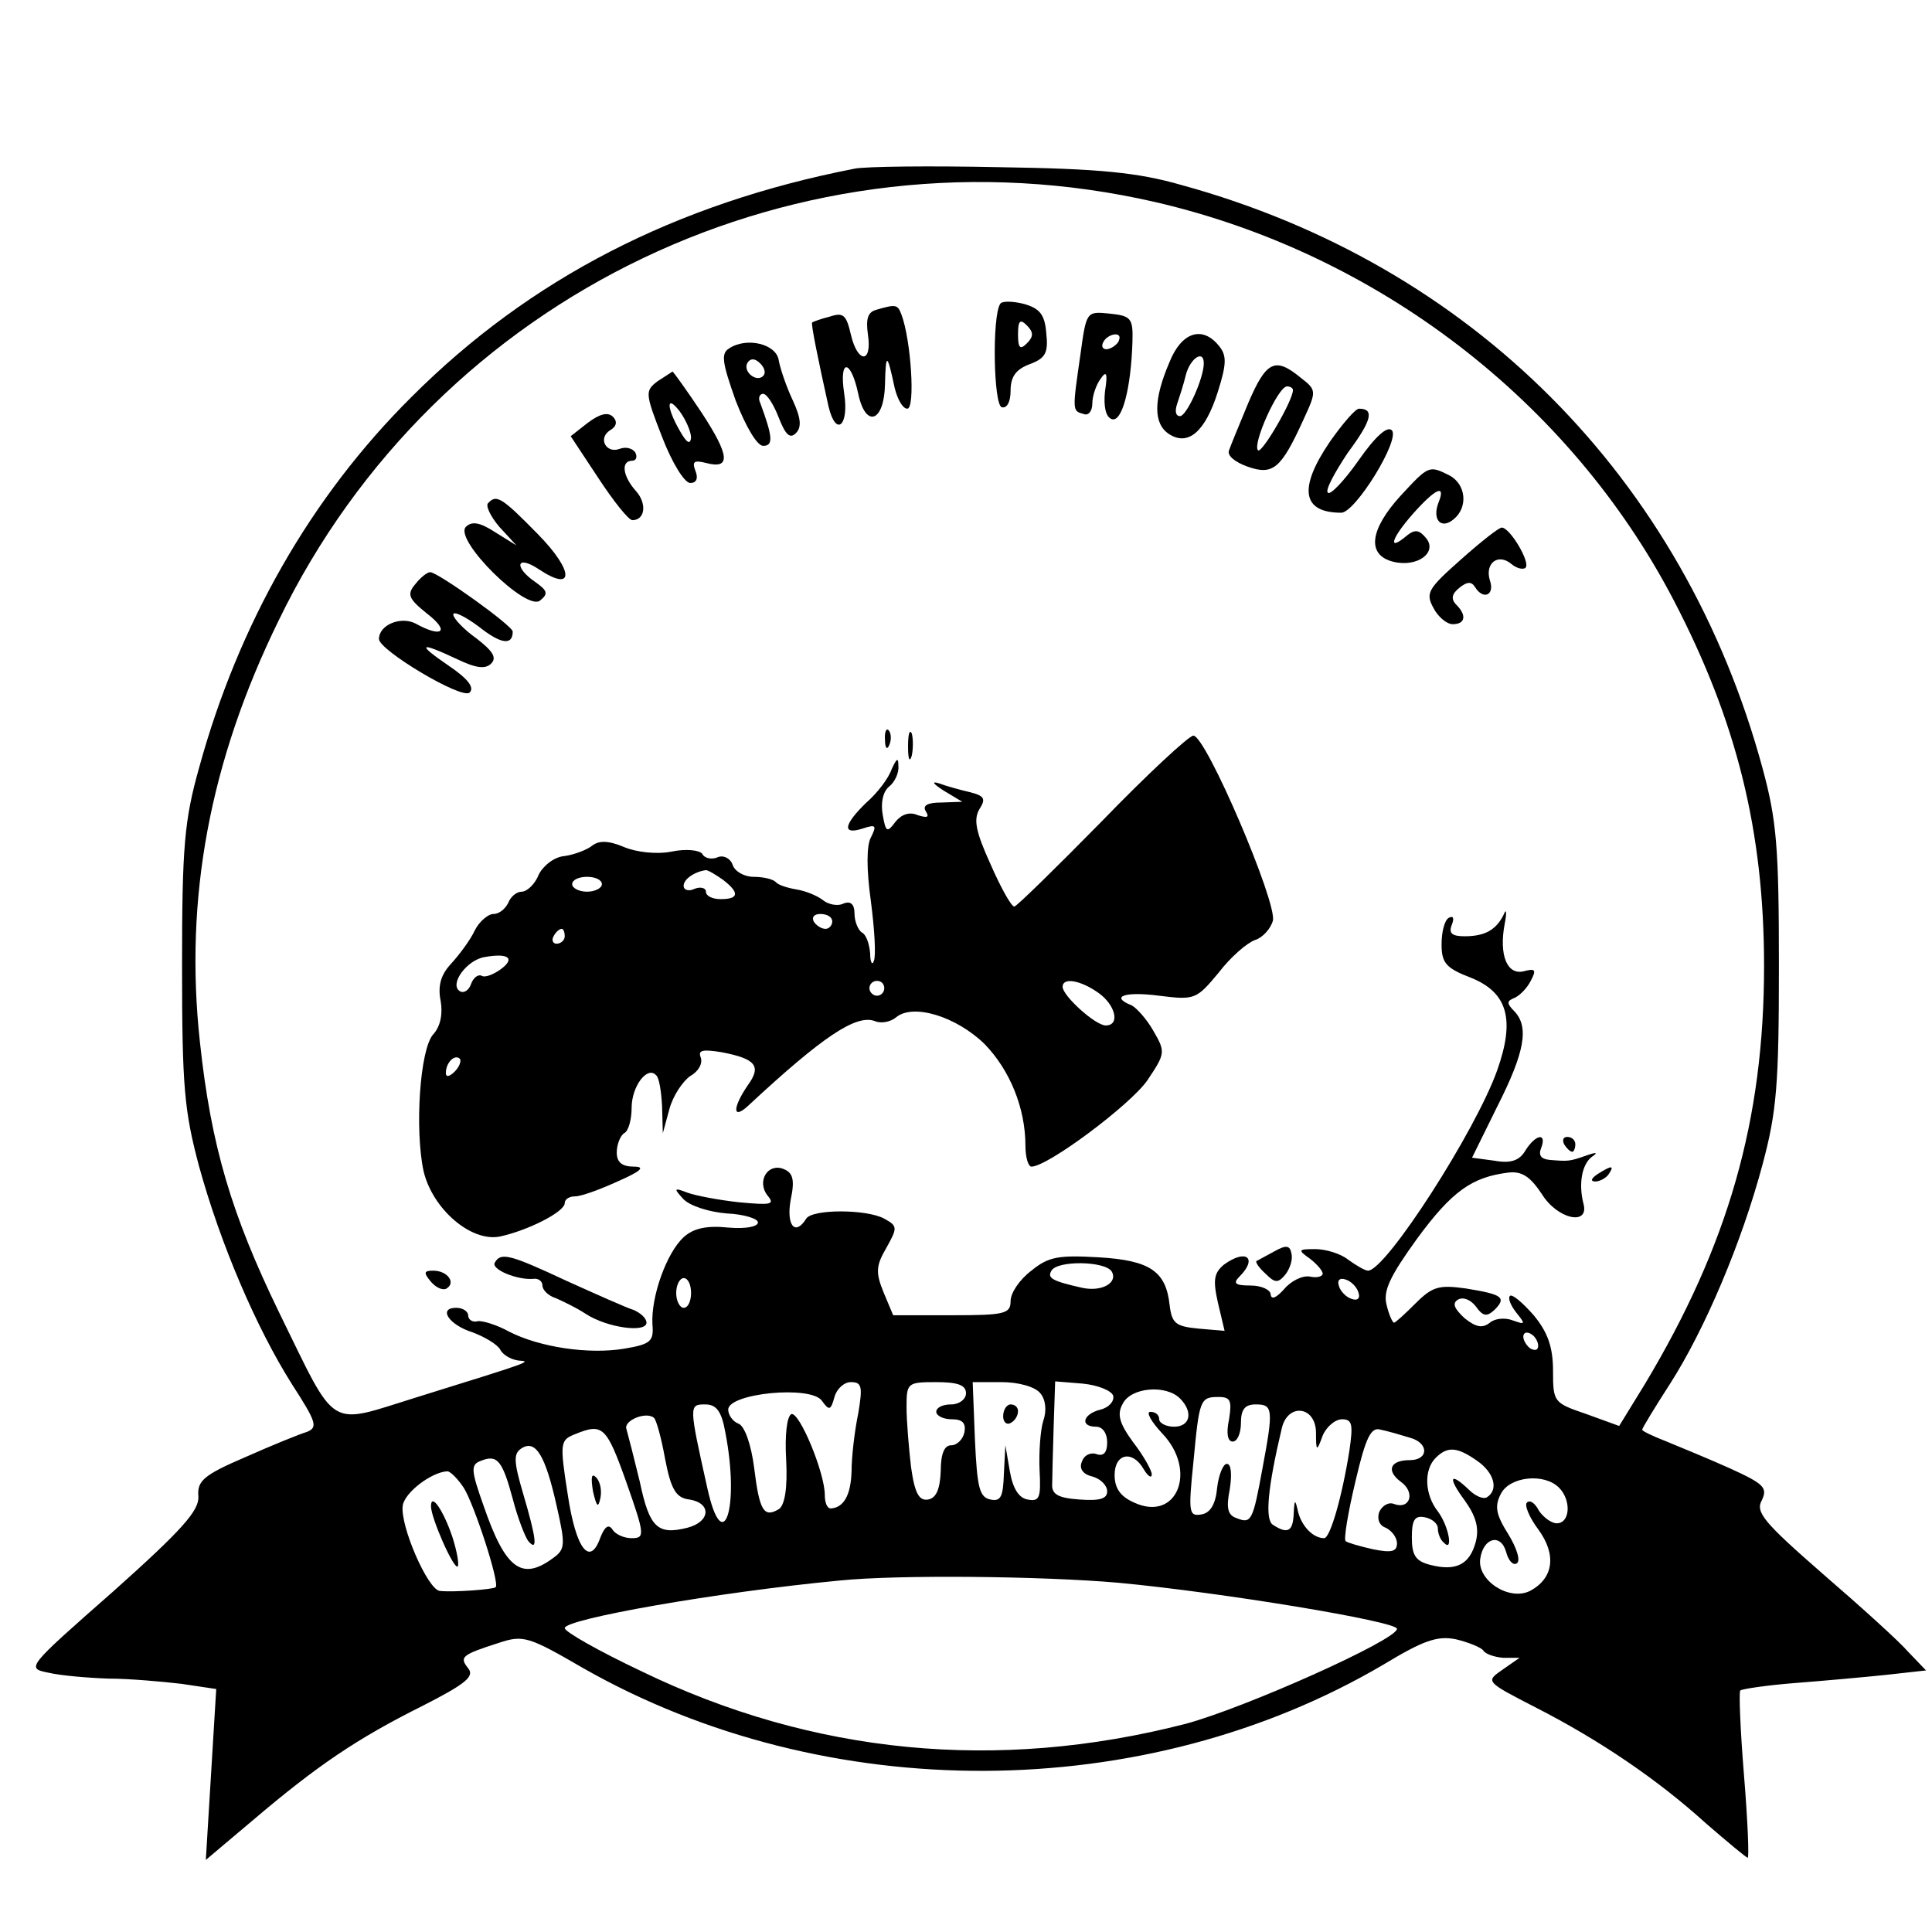
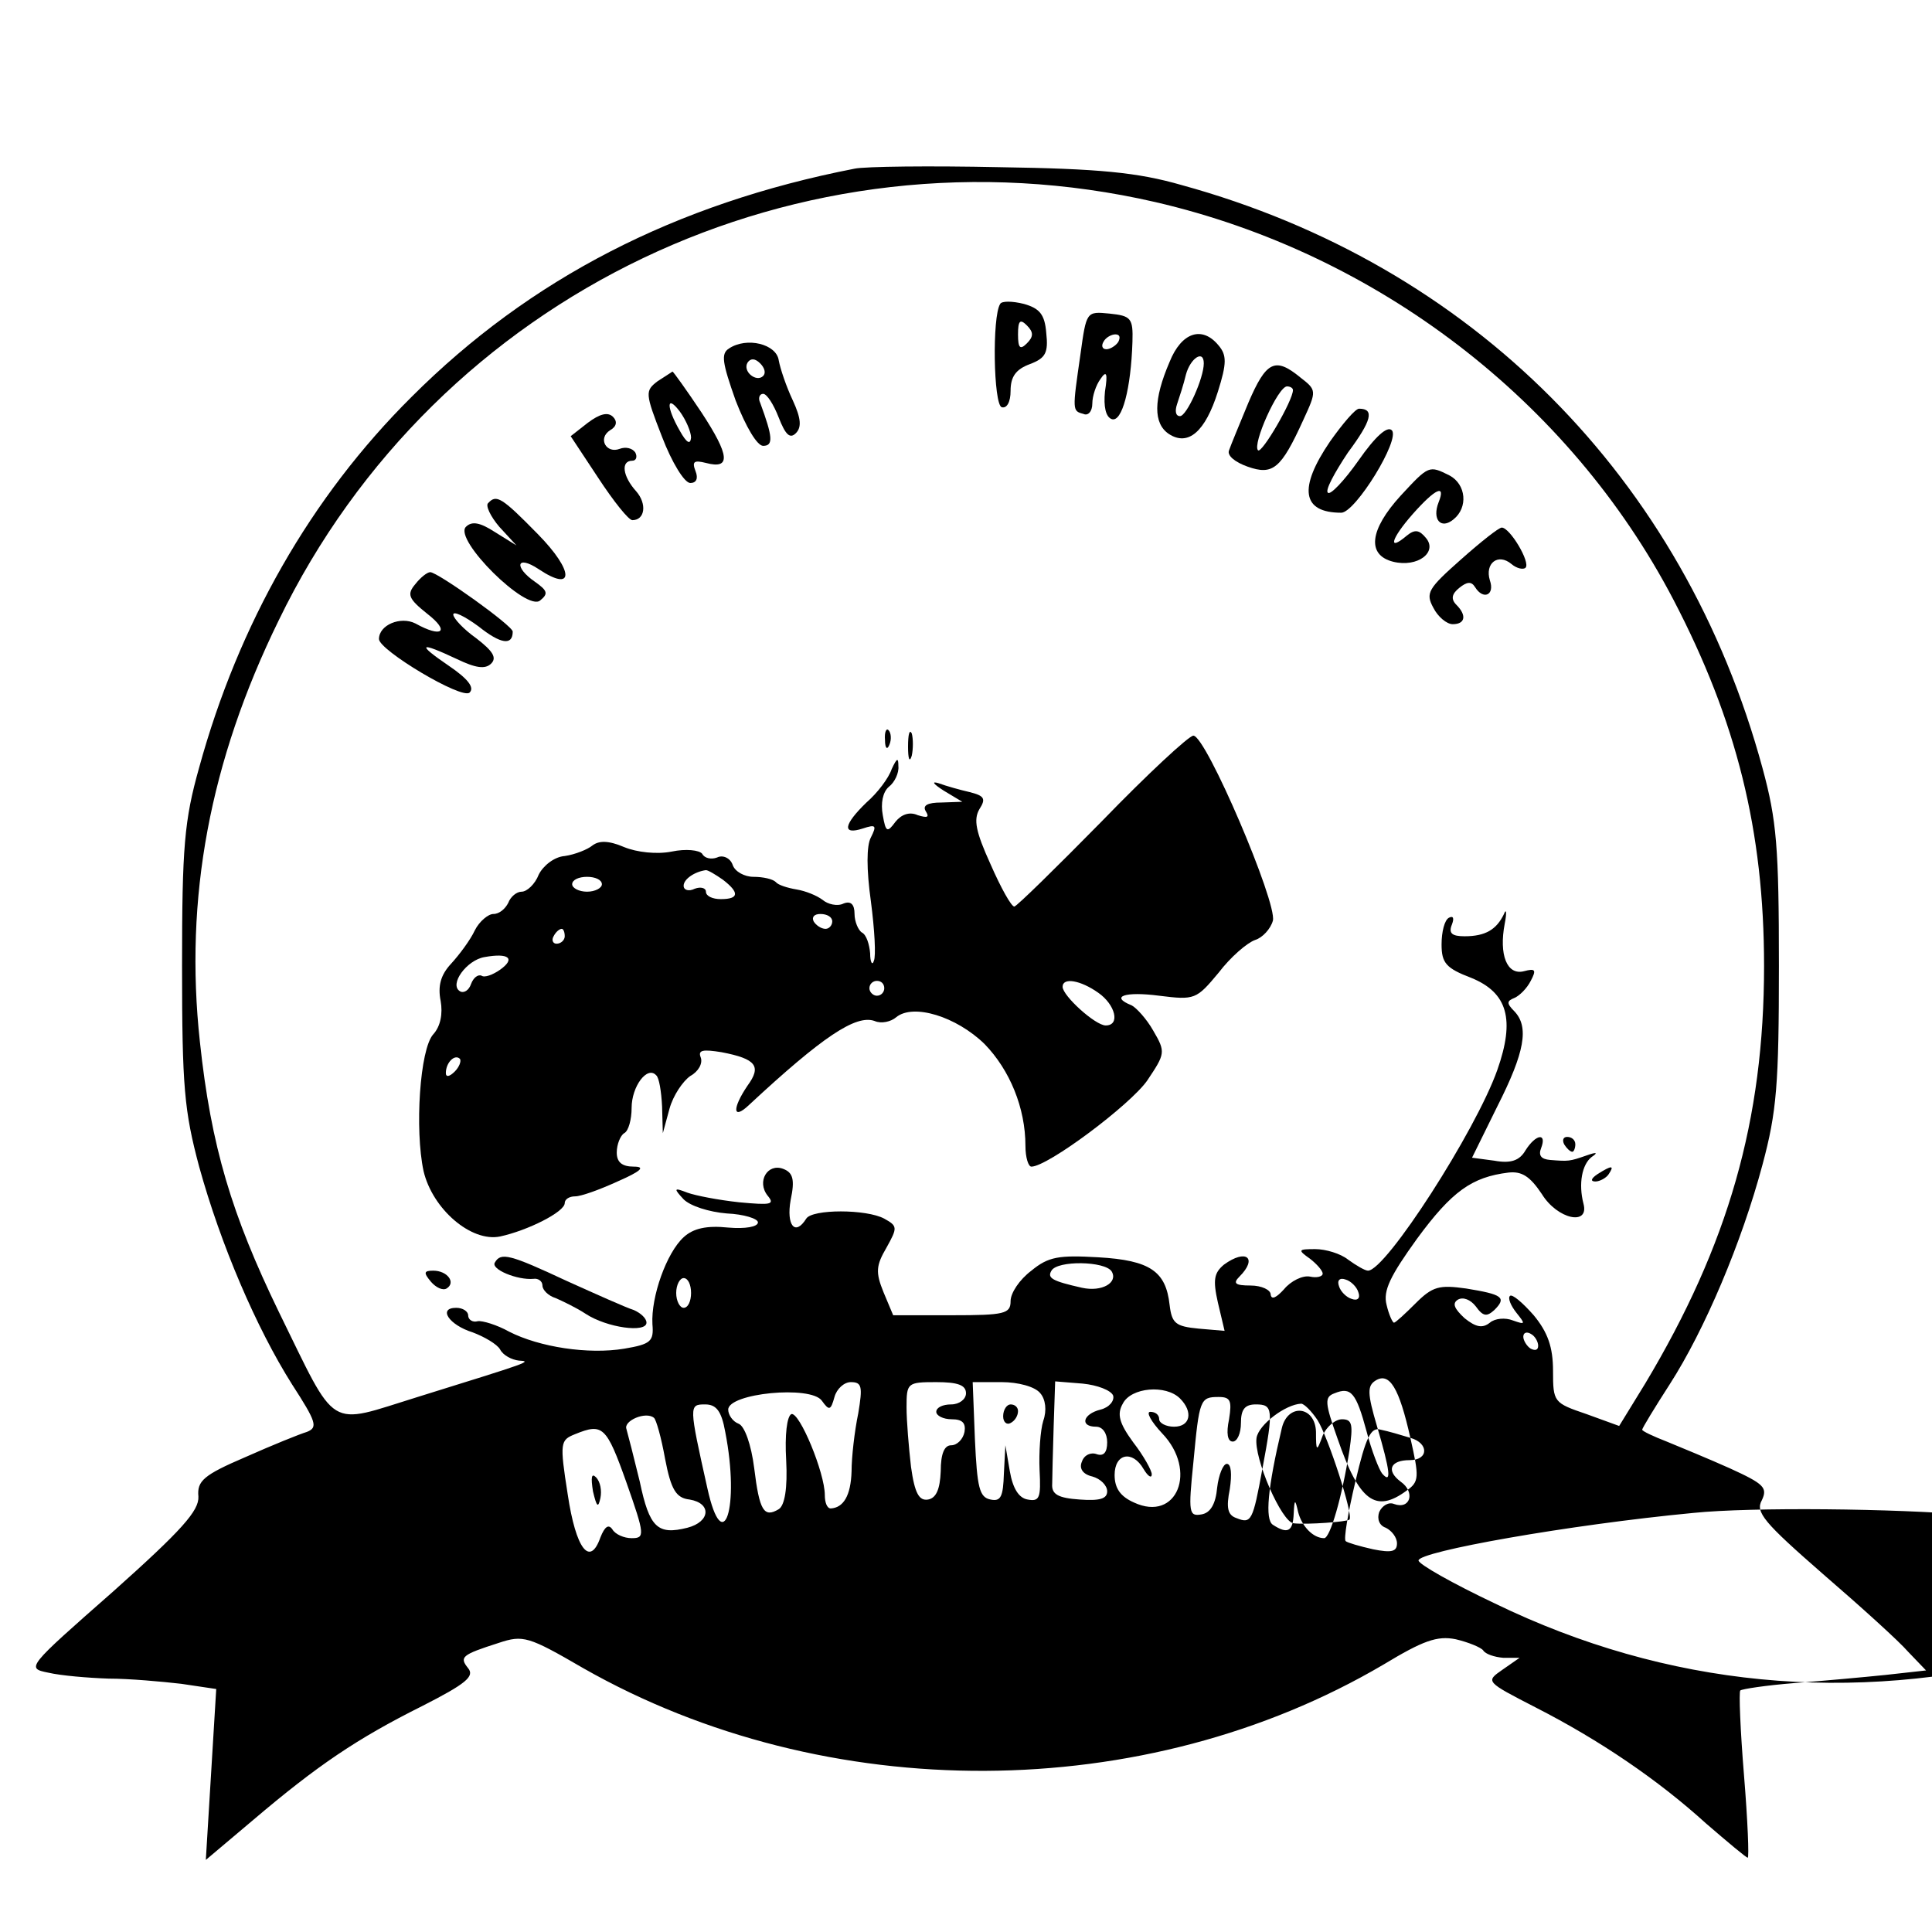
<svg xmlns="http://www.w3.org/2000/svg" version="1.0" width="260pt" height="260pt" viewBox="0 0 260 260" preserveAspectRatio="xMidYMid meet">
  <g transform="translate(0,260) scale(0.1,-0.1)" fill="#000000" stroke="none">
-     <path d="M1150 2373 c-241 -47 -437 -148 -596 -307 -136 -135 -233 -306 -286 -499 -20 -71 -23 -107 -23 -267 0 -163 3 -195 23 -270 29 -105 77 -217 125 -293 33 -51 35 -58 20 -64 -10 -3 -47 -18 -83 -34 -56 -24 -65 -32 -63 -53 1 -19 -22 -45 -115 -128 -116 -102 -117 -103 -87 -109 17 -4 53 -7 81 -8 28 0 72 -4 98 -7 l47 -7 -7 -115 -7 -115 64 54 c86 73 139 109 227 153 59 30 71 40 62 51 -12 15 -9 18 41 34 33 11 40 9 114 -34 327 -186 756 -184 1077 5 53 32 72 39 97 34 17 -4 34 -11 37 -15 3 -5 15 -9 27 -10 l22 0 -23 -16 c-23 -16 -23 -16 45 -51 86 -44 164 -97 229 -156 29 -25 54 -46 56 -46 2 0 0 50 -5 111 -5 61 -7 112 -5 114 2 2 35 7 73 10 39 3 94 8 123 11 l54 6 -24 25 c-12 14 -64 61 -115 105 -79 69 -91 83 -82 99 8 17 3 22 -43 43 -29 13 -68 29 -85 36 -18 7 -33 14 -33 16 0 2 17 30 37 61 47 73 97 191 125 296 19 71 22 107 22 267 0 160 -3 196 -22 266 -106 391 -392 678 -782 785 -59 17 -111 22 -245 24 -93 2 -181 1 -195 -2z m405 -45 c298 -69 557 -267 697 -535 85 -163 122 -311 122 -493 0 -207 -48 -375 -160 -562 l-35 -57 -44 16 c-44 15 -45 16 -45 58 0 32 -7 52 -26 75 -15 17 -29 29 -32 26 -3 -3 1 -13 9 -23 12 -15 12 -16 -5 -10 -10 4 -24 3 -31 -3 -10 -8 -19 -6 -34 6 -14 13 -17 20 -9 25 7 4 17 0 24 -9 10 -14 15 -14 25 -5 17 17 11 21 -38 29 -36 5 -45 3 -68 -20 -14 -14 -27 -26 -29 -26 -2 0 -7 11 -10 24 -5 19 5 39 41 89 47 64 74 83 123 89 18 2 29 -5 45 -29 21 -34 64 -43 56 -13 -7 27 -2 53 11 63 9 6 7 7 -7 2 -23 -8 -24 -8 -49 -6 -12 1 -16 6 -12 16 8 21 -7 19 -21 -3 -8 -14 -20 -18 -42 -14 l-30 4 34 69 c37 73 43 107 23 128 -11 11 -10 14 0 18 7 3 17 13 22 23 8 15 6 17 -9 13 -23 -6 -34 22 -26 64 3 15 2 21 -1 13 -10 -21 -25 -30 -53 -30 -17 0 -22 4 -17 16 3 8 2 12 -4 9 -6 -3 -10 -19 -10 -36 0 -25 6 -32 40 -45 49 -20 59 -56 35 -124 -29 -82 -150 -270 -174 -270 -4 0 -16 7 -27 15 -10 8 -30 14 -44 14 -23 0 -24 -1 -7 -13 9 -7 17 -16 17 -20 0 -4 -8 -6 -17 -4 -10 2 -26 -6 -35 -17 -10 -11 -17 -15 -18 -7 0 6 -12 12 -27 12 -21 0 -24 3 -15 12 25 25 9 38 -21 16 -13 -11 -15 -20 -8 -51 l9 -38 -35 3 c-31 3 -36 7 -39 32 -5 45 -26 60 -96 64 -53 3 -67 1 -90 -18 -16 -12 -28 -30 -28 -41 0 -17 -8 -19 -79 -19 l-79 0 -13 31 c-11 27 -10 36 4 60 15 27 15 29 -3 39 -24 13 -97 13 -105 0 -15 -24 -27 -9 -21 25 6 28 3 37 -10 42 -21 8 -36 -17 -21 -36 10 -12 5 -13 -38 -9 -28 3 -59 9 -70 13 -18 7 -19 6 -5 -9 9 -9 34 -17 58 -19 23 -1 42 -7 42 -12 0 -6 -17 -9 -40 -7 -29 3 -47 -1 -60 -13 -23 -21 -44 -80 -42 -117 2 -23 -2 -27 -38 -33 -48 -8 -114 2 -155 23 -16 9 -36 15 -42 14 -7 -2 -13 2 -13 8 0 5 -7 10 -16 10 -25 0 -10 -23 22 -33 16 -6 33 -16 37 -23 4 -8 16 -14 25 -15 19 -1 15 -2 -136 -49 -123 -38 -107 -48 -187 115 -63 130 -91 222 -106 363 -21 193 13 377 106 567 213 440 702 673 1180 563z m-59 -1439 c9 -15 -13 -28 -40 -22 -40 9 -47 13 -41 23 8 14 72 13 81 -1z m-566 -29 c0 -11 -4 -20 -10 -20 -5 0 -10 9 -10 20 0 11 5 20 10 20 6 0 10 -9 10 -20z m898 1 c3 -8 -1 -12 -9 -9 -7 2 -15 10 -17 17 -3 8 1 12 9 9 7 -2 15 -10 17 -17z m242 -72 c0 -6 -4 -7 -10 -4 -5 3 -10 11 -10 16 0 6 5 7 10 4 6 -3 10 -11 10 -16z m-915 -91 c-5 -24 -9 -59 -9 -78 -1 -33 -11 -49 -28 -50 -5 0 -8 8 -8 18 0 30 -34 112 -45 109 -6 -3 -9 -28 -7 -62 2 -38 -2 -61 -10 -66 -20 -12 -26 -2 -33 55 -4 32 -13 57 -21 60 -8 3 -14 12 -14 19 0 22 111 33 126 12 10 -14 12 -13 17 5 3 11 13 20 22 20 15 0 16 -6 10 -42z m145 27 c0 -8 -9 -15 -20 -15 -11 0 -20 -4 -20 -10 0 -5 9 -10 21 -10 14 0 19 -5 17 -17 -2 -10 -10 -18 -18 -18 -9 0 -14 -11 -14 -35 -1 -24 -6 -36 -17 -38 -12 -2 -18 8 -23 44 -3 26 -6 62 -6 80 0 33 1 34 40 34 29 0 40 -4 40 -15z m100 0 c7 -8 9 -23 4 -37 -4 -13 -6 -43 -5 -66 2 -38 0 -43 -16 -40 -12 2 -20 15 -24 38 l-6 35 -2 -38 c-1 -31 -4 -38 -18 -35 -15 3 -18 16 -21 81 l-3 77 39 0 c22 0 45 -6 52 -15z m98 -3 c2 -7 -5 -16 -17 -19 -24 -6 -28 -23 -6 -23 9 0 15 -9 15 -21 0 -14 -5 -19 -14 -16 -8 3 -17 -1 -20 -10 -4 -9 1 -17 14 -20 11 -3 20 -12 20 -20 0 -10 -10 -13 -37 -11 -29 2 -38 7 -37 21 0 9 1 44 2 78 l2 60 37 -3 c20 -2 38 -9 41 -16z m90 -4 c18 -18 14 -38 -8 -38 -11 0 -20 5 -20 10 0 6 -5 10 -12 10 -6 0 1 -13 16 -29 48 -50 20 -120 -38 -93 -18 8 -26 19 -26 37 0 29 24 34 39 8 6 -10 11 -13 11 -7 0 5 -11 25 -25 43 -19 26 -22 38 -14 52 11 22 58 26 77 7z m66 -28 c-4 -19 -2 -30 5 -30 6 0 11 11 11 25 0 18 5 25 20 25 23 0 24 -6 9 -86 -13 -71 -15 -75 -35 -67 -12 4 -14 14 -9 39 3 20 2 34 -4 34 -5 0 -11 -15 -13 -32 -2 -22 -9 -34 -21 -36 -17 -3 -18 2 -11 70 8 85 9 88 34 88 16 0 18 -5 14 -30z m-678 -17 c20 -102 -3 -171 -24 -76 -25 112 -25 113 -3 113 15 0 22 -9 27 -37z m-81 -36 c8 -42 15 -53 33 -55 30 -5 28 -30 -3 -38 -40 -10 -51 0 -64 62 -8 33 -16 64 -18 71 -4 11 26 24 37 15 3 -2 10 -27 15 -55z m876 36 c0 -27 1 -27 9 -5 5 12 17 22 26 22 14 0 15 -7 10 -42 -10 -63 -26 -118 -34 -118 -15 0 -30 16 -35 35 -4 18 -5 18 -6 -2 -1 -24 -8 -28 -28 -15 -11 7 -7 50 12 130 8 34 45 30 46 -5z m-928 -68 c25 -71 25 -75 7 -75 -10 0 -22 5 -26 12 -5 7 -10 4 -16 -11 -14 -40 -33 -16 -44 58 -11 70 -10 73 10 81 37 15 42 11 69 -65z m1055 60 c25 -7 25 -30 -1 -30 -26 0 -32 -14 -12 -29 20 -14 13 -38 -9 -30 -7 3 -16 -2 -20 -11 -3 -9 0 -18 9 -21 8 -4 15 -13 15 -21 0 -11 -7 -13 -32 -8 -18 4 -35 9 -37 11 -3 2 3 38 13 80 14 60 21 74 34 70 10 -2 27 -7 40 -11z m-1149 -91 c12 -53 12 -59 -5 -71 -42 -31 -64 -14 -93 70 -17 48 -18 56 -4 61 22 9 29 1 43 -51 7 -27 17 -52 21 -57 13 -15 11 3 -7 64 -13 44 -13 54 -2 61 19 12 32 -10 47 -77z m1239 60 c23 -16 29 -39 13 -49 -5 -3 -16 2 -24 10 -26 25 -29 17 -6 -14 15 -21 20 -37 15 -56 -8 -30 -26 -40 -61 -31 -20 5 -25 13 -25 37 0 24 4 30 18 27 9 -2 17 -8 17 -15 0 -6 3 -15 8 -19 13 -14 7 22 -8 42 -18 23 -19 56 -3 72 16 16 29 15 56 -4z m-1364 -36 c14 -22 49 -129 43 -134 -3 -3 -57 -7 -75 -5 -16 1 -54 88 -50 115 3 18 39 45 60 46 4 0 14 -10 22 -22z m1474 0 c17 -17 15 -48 -3 -48 -7 0 -18 8 -24 17 -5 10 -12 15 -16 11 -4 -3 3 -20 15 -36 25 -34 21 -66 -11 -83 -28 -14 -71 14 -67 43 4 29 28 35 35 9 3 -11 9 -18 14 -15 6 3 0 21 -11 39 -17 27 -19 38 -10 55 12 23 58 28 78 8z m-593 -128 c139 -13 375 -52 375 -62 0 -15 -206 -107 -285 -128 -253 -65 -501 -41 -732 71 -57 27 -103 53 -103 58 0 12 202 48 370 64 78 8 272 6 375 -3z" />
+     <path d="M1150 2373 c-241 -47 -437 -148 -596 -307 -136 -135 -233 -306 -286 -499 -20 -71 -23 -107 -23 -267 0 -163 3 -195 23 -270 29 -105 77 -217 125 -293 33 -51 35 -58 20 -64 -10 -3 -47 -18 -83 -34 -56 -24 -65 -32 -63 -53 1 -19 -22 -45 -115 -128 -116 -102 -117 -103 -87 -109 17 -4 53 -7 81 -8 28 0 72 -4 98 -7 l47 -7 -7 -115 -7 -115 64 54 c86 73 139 109 227 153 59 30 71 40 62 51 -12 15 -9 18 41 34 33 11 40 9 114 -34 327 -186 756 -184 1077 5 53 32 72 39 97 34 17 -4 34 -11 37 -15 3 -5 15 -9 27 -10 l22 0 -23 -16 c-23 -16 -23 -16 45 -51 86 -44 164 -97 229 -156 29 -25 54 -46 56 -46 2 0 0 50 -5 111 -5 61 -7 112 -5 114 2 2 35 7 73 10 39 3 94 8 123 11 l54 6 -24 25 c-12 14 -64 61 -115 105 -79 69 -91 83 -82 99 8 17 3 22 -43 43 -29 13 -68 29 -85 36 -18 7 -33 14 -33 16 0 2 17 30 37 61 47 73 97 191 125 296 19 71 22 107 22 267 0 160 -3 196 -22 266 -106 391 -392 678 -782 785 -59 17 -111 22 -245 24 -93 2 -181 1 -195 -2z m405 -45 c298 -69 557 -267 697 -535 85 -163 122 -311 122 -493 0 -207 -48 -375 -160 -562 l-35 -57 -44 16 c-44 15 -45 16 -45 58 0 32 -7 52 -26 75 -15 17 -29 29 -32 26 -3 -3 1 -13 9 -23 12 -15 12 -16 -5 -10 -10 4 -24 3 -31 -3 -10 -8 -19 -6 -34 6 -14 13 -17 20 -9 25 7 4 17 0 24 -9 10 -14 15 -14 25 -5 17 17 11 21 -38 29 -36 5 -45 3 -68 -20 -14 -14 -27 -26 -29 -26 -2 0 -7 11 -10 24 -5 19 5 39 41 89 47 64 74 83 123 89 18 2 29 -5 45 -29 21 -34 64 -43 56 -13 -7 27 -2 53 11 63 9 6 7 7 -7 2 -23 -8 -24 -8 -49 -6 -12 1 -16 6 -12 16 8 21 -7 19 -21 -3 -8 -14 -20 -18 -42 -14 l-30 4 34 69 c37 73 43 107 23 128 -11 11 -10 14 0 18 7 3 17 13 22 23 8 15 6 17 -9 13 -23 -6 -34 22 -26 64 3 15 2 21 -1 13 -10 -21 -25 -30 -53 -30 -17 0 -22 4 -17 16 3 8 2 12 -4 9 -6 -3 -10 -19 -10 -36 0 -25 6 -32 40 -45 49 -20 59 -56 35 -124 -29 -82 -150 -270 -174 -270 -4 0 -16 7 -27 15 -10 8 -30 14 -44 14 -23 0 -24 -1 -7 -13 9 -7 17 -16 17 -20 0 -4 -8 -6 -17 -4 -10 2 -26 -6 -35 -17 -10 -11 -17 -15 -18 -7 0 6 -12 12 -27 12 -21 0 -24 3 -15 12 25 25 9 38 -21 16 -13 -11 -15 -20 -8 -51 l9 -38 -35 3 c-31 3 -36 7 -39 32 -5 45 -26 60 -96 64 -53 3 -67 1 -90 -18 -16 -12 -28 -30 -28 -41 0 -17 -8 -19 -79 -19 l-79 0 -13 31 c-11 27 -10 36 4 60 15 27 15 29 -3 39 -24 13 -97 13 -105 0 -15 -24 -27 -9 -21 25 6 28 3 37 -10 42 -21 8 -36 -17 -21 -36 10 -12 5 -13 -38 -9 -28 3 -59 9 -70 13 -18 7 -19 6 -5 -9 9 -9 34 -17 58 -19 23 -1 42 -7 42 -12 0 -6 -17 -9 -40 -7 -29 3 -47 -1 -60 -13 -23 -21 -44 -80 -42 -117 2 -23 -2 -27 -38 -33 -48 -8 -114 2 -155 23 -16 9 -36 15 -42 14 -7 -2 -13 2 -13 8 0 5 -7 10 -16 10 -25 0 -10 -23 22 -33 16 -6 33 -16 37 -23 4 -8 16 -14 25 -15 19 -1 15 -2 -136 -49 -123 -38 -107 -48 -187 115 -63 130 -91 222 -106 363 -21 193 13 377 106 567 213 440 702 673 1180 563z m-59 -1439 c9 -15 -13 -28 -40 -22 -40 9 -47 13 -41 23 8 14 72 13 81 -1z m-566 -29 c0 -11 -4 -20 -10 -20 -5 0 -10 9 -10 20 0 11 5 20 10 20 6 0 10 -9 10 -20z m898 1 c3 -8 -1 -12 -9 -9 -7 2 -15 10 -17 17 -3 8 1 12 9 9 7 -2 15 -10 17 -17z m242 -72 c0 -6 -4 -7 -10 -4 -5 3 -10 11 -10 16 0 6 5 7 10 4 6 -3 10 -11 10 -16z m-915 -91 c-5 -24 -9 -59 -9 -78 -1 -33 -11 -49 -28 -50 -5 0 -8 8 -8 18 0 30 -34 112 -45 109 -6 -3 -9 -28 -7 -62 2 -38 -2 -61 -10 -66 -20 -12 -26 -2 -33 55 -4 32 -13 57 -21 60 -8 3 -14 12 -14 19 0 22 111 33 126 12 10 -14 12 -13 17 5 3 11 13 20 22 20 15 0 16 -6 10 -42z m145 27 c0 -8 -9 -15 -20 -15 -11 0 -20 -4 -20 -10 0 -5 9 -10 21 -10 14 0 19 -5 17 -17 -2 -10 -10 -18 -18 -18 -9 0 -14 -11 -14 -35 -1 -24 -6 -36 -17 -38 -12 -2 -18 8 -23 44 -3 26 -6 62 -6 80 0 33 1 34 40 34 29 0 40 -4 40 -15z m100 0 c7 -8 9 -23 4 -37 -4 -13 -6 -43 -5 -66 2 -38 0 -43 -16 -40 -12 2 -20 15 -24 38 l-6 35 -2 -38 c-1 -31 -4 -38 -18 -35 -15 3 -18 16 -21 81 l-3 77 39 0 c22 0 45 -6 52 -15z m98 -3 c2 -7 -5 -16 -17 -19 -24 -6 -28 -23 -6 -23 9 0 15 -9 15 -21 0 -14 -5 -19 -14 -16 -8 3 -17 -1 -20 -10 -4 -9 1 -17 14 -20 11 -3 20 -12 20 -20 0 -10 -10 -13 -37 -11 -29 2 -38 7 -37 21 0 9 1 44 2 78 l2 60 37 -3 c20 -2 38 -9 41 -16z m90 -4 c18 -18 14 -38 -8 -38 -11 0 -20 5 -20 10 0 6 -5 10 -12 10 -6 0 1 -13 16 -29 48 -50 20 -120 -38 -93 -18 8 -26 19 -26 37 0 29 24 34 39 8 6 -10 11 -13 11 -7 0 5 -11 25 -25 43 -19 26 -22 38 -14 52 11 22 58 26 77 7z m66 -28 c-4 -19 -2 -30 5 -30 6 0 11 11 11 25 0 18 5 25 20 25 23 0 24 -6 9 -86 -13 -71 -15 -75 -35 -67 -12 4 -14 14 -9 39 3 20 2 34 -4 34 -5 0 -11 -15 -13 -32 -2 -22 -9 -34 -21 -36 -17 -3 -18 2 -11 70 8 85 9 88 34 88 16 0 18 -5 14 -30z m-678 -17 c20 -102 -3 -171 -24 -76 -25 112 -25 113 -3 113 15 0 22 -9 27 -37z m-81 -36 c8 -42 15 -53 33 -55 30 -5 28 -30 -3 -38 -40 -10 -51 0 -64 62 -8 33 -16 64 -18 71 -4 11 26 24 37 15 3 -2 10 -27 15 -55z m876 36 c0 -27 1 -27 9 -5 5 12 17 22 26 22 14 0 15 -7 10 -42 -10 -63 -26 -118 -34 -118 -15 0 -30 16 -35 35 -4 18 -5 18 -6 -2 -1 -24 -8 -28 -28 -15 -11 7 -7 50 12 130 8 34 45 30 46 -5z m-928 -68 c25 -71 25 -75 7 -75 -10 0 -22 5 -26 12 -5 7 -10 4 -16 -11 -14 -40 -33 -16 -44 58 -11 70 -10 73 10 81 37 15 42 11 69 -65z m1055 60 c25 -7 25 -30 -1 -30 -26 0 -32 -14 -12 -29 20 -14 13 -38 -9 -30 -7 3 -16 -2 -20 -11 -3 -9 0 -18 9 -21 8 -4 15 -13 15 -21 0 -11 -7 -13 -32 -8 -18 4 -35 9 -37 11 -3 2 3 38 13 80 14 60 21 74 34 70 10 -2 27 -7 40 -11z c12 -53 12 -59 -5 -71 -42 -31 -64 -14 -93 70 -17 48 -18 56 -4 61 22 9 29 1 43 -51 7 -27 17 -52 21 -57 13 -15 11 3 -7 64 -13 44 -13 54 -2 61 19 12 32 -10 47 -77z m1239 60 c23 -16 29 -39 13 -49 -5 -3 -16 2 -24 10 -26 25 -29 17 -6 -14 15 -21 20 -37 15 -56 -8 -30 -26 -40 -61 -31 -20 5 -25 13 -25 37 0 24 4 30 18 27 9 -2 17 -8 17 -15 0 -6 3 -15 8 -19 13 -14 7 22 -8 42 -18 23 -19 56 -3 72 16 16 29 15 56 -4z m-1364 -36 c14 -22 49 -129 43 -134 -3 -3 -57 -7 -75 -5 -16 1 -54 88 -50 115 3 18 39 45 60 46 4 0 14 -10 22 -22z m1474 0 c17 -17 15 -48 -3 -48 -7 0 -18 8 -24 17 -5 10 -12 15 -16 11 -4 -3 3 -20 15 -36 25 -34 21 -66 -11 -83 -28 -14 -71 14 -67 43 4 29 28 35 35 9 3 -11 9 -18 14 -15 6 3 0 21 -11 39 -17 27 -19 38 -10 55 12 23 58 28 78 8z m-593 -128 c139 -13 375 -52 375 -62 0 -15 -206 -107 -285 -128 -253 -65 -501 -41 -732 71 -57 27 -103 53 -103 58 0 12 202 48 370 64 78 8 272 6 375 -3z" />
    <path d="M1346 2191 c-11 -17 -9 -135 2 -139 7 -2 12 7 12 22 0 19 7 29 26 36 21 8 25 15 22 42 -2 25 -9 33 -30 39 -16 4 -30 4 -32 0z m36 -53 c-9 -9 -12 -7 -12 12 0 19 3 21 12 12 9 -9 9 -15 0 -24z" />
-     <path d="M1179 2183 c-11 -3 -14 -12 -11 -33 6 -40 -14 -39 -23 0 -6 26 -10 30 -28 24 -12 -3 -23 -7 -24 -8 -2 -1 8 -50 22 -113 10 -42 28 -26 21 18 -7 47 9 46 19 -1 10 -47 35 -38 36 13 1 43 3 42 13 -5 4 -16 11 -28 17 -28 11 0 5 93 -8 127 -5 13 -7 14 -34 6z" />
    <path d="M1454 2123 c-11 -76 -11 -76 4 -80 6 -3 12 3 12 14 0 10 5 25 11 33 8 12 10 8 6 -17 -2 -20 1 -34 9 -37 14 -5 26 41 28 104 1 32 -2 35 -31 38 -31 3 -31 3 -39 -55z m51 17 c-3 -5 -11 -10 -16 -10 -6 0 -7 5 -4 10 3 6 11 10 16 10 6 0 7 -4 4 -10z" />
    <path d="M1574 2113 c-22 -51 -22 -83 -1 -97 26 -17 49 3 66 57 12 38 12 49 1 62 -22 27 -50 18 -66 -22z m46 -2 c0 -20 -23 -71 -32 -71 -6 0 -7 7 -4 16 3 9 9 27 12 40 6 22 24 34 24 15z" />
    <path d="M981 2131 c-11 -7 -9 -19 9 -70 14 -36 29 -61 37 -61 14 0 13 12 -4 58 -3 6 -1 12 4 12 5 0 14 -14 21 -32 9 -23 15 -29 23 -21 8 8 7 20 -4 44 -9 19 -17 43 -19 54 -3 22 -43 32 -67 16z m46 -37 c-9 -9 -28 6 -21 18 4 6 10 6 17 -1 6 -6 8 -13 4 -17z" />
    <path d="M1680 2058 c-12 -29 -24 -58 -26 -64 -3 -7 8 -16 25 -22 34 -12 45 -3 75 63 18 39 18 40 -4 57 -34 28 -46 22 -70 -34z m60 17 c0 -14 -42 -86 -47 -81 -8 8 27 86 39 86 4 0 8 -2 8 -5z" />
    <path d="M885 2087 c-17 -13 -17 -16 6 -75 13 -34 30 -62 38 -62 8 0 11 6 7 16 -5 13 -2 15 14 11 34 -9 32 10 -6 68 -20 30 -38 55 -39 55 0 0 -9 -6 -20 -13z m45 -76 c-1 -10 -6 -7 -15 9 -19 33 -18 50 0 26 8 -11 15 -27 15 -35z" />
    <path d="M791 2031 l-23 -18 37 -56 c21 -32 41 -57 46 -57 17 0 20 22 5 39 -18 20 -21 41 -5 41 5 0 7 5 4 11 -4 6 -13 8 -21 5 -18 -7 -30 14 -13 25 9 5 10 12 4 18 -7 7 -18 4 -34 -8z" />
    <path d="M1790 2006 c-43 -63 -38 -96 15 -96 19 0 80 99 68 111 -6 6 -22 -8 -45 -41 -19 -27 -38 -47 -41 -43 -4 3 9 27 27 54 32 43 36 59 15 59 -5 0 -22 -20 -39 -44z" />
    <path d="M1885 1933 c-42 -46 -46 -80 -10 -89 33 -8 60 13 44 32 -9 11 -15 12 -26 3 -26 -22 -21 -4 8 29 31 35 45 41 35 16 -9 -23 3 -37 20 -23 20 16 17 47 -5 59 -28 14 -28 14 -66 -27z" />
    <path d="M657 1923 c-4 -3 3 -18 15 -32 l23 -25 -29 18 c-20 13 -31 15 -39 7 -17 -17 82 -115 100 -99 11 9 10 13 -7 25 -29 20 -25 37 5 17 48 -32 48 -3 -1 47 -49 50 -56 54 -67 42z" />
    <path d="M1966 1847 c-44 -39 -48 -45 -37 -65 6 -12 18 -22 26 -22 17 0 19 12 5 26 -8 8 -6 15 4 23 10 8 16 9 21 1 11 -18 27 -11 20 9 -7 23 11 37 29 22 7 -6 16 -8 19 -5 7 7 -21 54 -32 54 -4 0 -28 -19 -55 -43z" />
    <path d="M559 1814 c-12 -14 -9 -20 16 -40 31 -24 20 -33 -16 -13 -20 10 -49 -2 -49 -21 0 -15 112 -82 122 -72 7 7 -3 19 -28 36 -44 30 -40 33 11 9 25 -12 38 -14 46 -6 8 8 2 17 -20 34 -17 12 -31 27 -31 32 0 5 15 -2 34 -16 30 -24 46 -26 46 -7 0 8 -101 80 -111 80 -4 0 -13 -7 -20 -16z" />
    <path d="M1191 1604 c0 -11 3 -14 6 -6 3 7 2 16 -1 19 -3 4 -6 -2 -5 -13z" />
    <path d="M1222 1595 c0 -16 2 -22 5 -12 2 9 2 23 0 30 -3 6 -5 -1 -5 -18z" />
    <path d="M1483 1495 c-62 -63 -115 -115 -118 -115 -4 0 -18 25 -32 57 -20 44 -23 60 -15 74 9 14 7 18 -13 23 -13 3 -31 8 -42 12 -10 3 -7 -1 7 -10 l25 -15 -28 -1 c-19 0 -26 -4 -21 -12 5 -8 2 -9 -11 -5 -11 5 -22 1 -30 -9 -11 -15 -13 -14 -17 9 -3 16 0 31 8 38 8 6 14 19 13 28 0 12 -2 11 -9 -4 -4 -12 -19 -32 -34 -45 -31 -30 -33 -44 -5 -35 18 6 19 4 11 -12 -6 -11 -6 -43 0 -86 5 -38 7 -74 4 -80 -2 -7 -5 -2 -5 10 -1 12 -5 25 -11 28 -5 3 -10 15 -10 25 0 13 -5 18 -15 14 -8 -4 -21 -1 -28 5 -8 6 -23 12 -35 14 -12 2 -25 6 -28 10 -4 4 -17 7 -30 7 -12 0 -25 7 -28 16 -3 9 -13 14 -21 10 -8 -3 -17 -1 -20 5 -4 5 -22 7 -41 3 -20 -4 -47 -1 -64 6 -21 9 -34 9 -43 2 -6 -5 -23 -12 -37 -14 -14 -1 -29 -13 -35 -25 -5 -13 -16 -23 -23 -23 -7 0 -15 -7 -18 -15 -4 -8 -12 -15 -20 -15 -7 0 -19 -10 -25 -22 -6 -13 -21 -33 -32 -45 -14 -15 -18 -30 -14 -50 3 -17 0 -34 -10 -45 -18 -20 -25 -128 -13 -184 12 -51 64 -96 103 -88 37 8 87 33 87 45 0 5 6 9 14 9 8 0 33 9 57 20 32 14 38 20 22 20 -16 0 -23 6 -23 19 0 11 5 23 10 26 6 3 10 19 10 34 0 29 21 57 33 44 4 -3 7 -22 8 -42 l1 -36 9 33 c5 18 18 37 28 44 11 6 17 17 14 25 -4 10 3 11 28 7 47 -9 54 -19 35 -45 -21 -31 -20 -47 2 -26 99 92 144 122 169 113 9 -4 22 -1 29 5 23 19 81 1 119 -36 34 -35 55 -86 55 -137 0 -16 4 -28 8 -28 22 0 133 83 156 116 24 36 25 38 8 67 -9 16 -23 31 -29 34 -30 12 -9 19 37 13 48 -6 50 -5 80 31 16 21 38 40 49 44 10 3 21 15 24 26 6 24 -90 249 -107 249 -6 0 -62 -52 -123 -115z m-510 -79 c22 -17 22 -26 -3 -26 -11 0 -20 4 -20 10 0 5 -7 7 -15 4 -8 -4 -15 -2 -15 4 0 9 15 19 30 21 3 0 13 -6 23 -13z m-163 -6 c0 -5 -9 -10 -20 -10 -11 0 -20 5 -20 10 0 6 9 10 20 10 11 0 20 -4 20 -10z m310 -50 c0 -5 -4 -10 -9 -10 -6 0 -13 5 -16 10 -3 6 1 10 9 10 9 0 16 -4 16 -10z m-360 -20 c0 -5 -5 -10 -11 -10 -5 0 -7 5 -4 10 3 6 8 10 11 10 2 0 4 -4 4 -10z m-87 -45 c-10 -7 -21 -11 -25 -8 -5 2 -11 -3 -14 -11 -3 -9 -10 -13 -15 -10 -15 9 9 42 33 46 33 6 42 -2 21 -17z m517 -25 c0 -5 -4 -10 -10 -10 -5 0 -10 5 -10 10 0 6 5 10 10 10 6 0 10 -4 10 -10z m288 -6 c23 -16 30 -44 10 -44 -14 0 -58 40 -58 52 0 13 24 9 48 -8z m-866 -106 c-7 -7 -12 -8 -12 -2 0 14 12 26 19 19 2 -3 -1 -11 -7 -17z" />
    <path d="M2105 1060 c3 -5 8 -10 11 -10 2 0 4 5 4 10 0 6 -5 10 -11 10 -5 0 -7 -4 -4 -10z" />
    <path d="M2150 1020 c-9 -6 -10 -10 -3 -10 6 0 15 5 18 10 8 12 4 12 -15 0z" />
-     <path d="M1715 916 c-11 -6 -22 -12 -24 -13 -2 -1 3 -9 12 -17 13 -13 17 -13 27 -1 6 8 10 20 8 28 -2 11 -7 12 -23 3z" />
    <path d="M666 901 c-6 -9 30 -24 52 -22 6 1 12 -3 12 -9 0 -6 8 -14 18 -17 9 -4 28 -13 40 -21 29 -19 82 -26 82 -12 0 6 -8 13 -17 17 -10 3 -50 21 -90 39 -77 36 -89 39 -97 25z" />
    <path d="M580 875 c7 -8 16 -12 21 -9 13 8 1 24 -18 24 -13 0 -13 -3 -3 -15z" />
    <path d="M1350 694 c0 -8 5 -12 10 -9 6 3 10 10 10 16 0 5 -4 9 -10 9 -5 0 -10 -7 -10 -16z" />
    <path d="M798 593 c5 -21 7 -23 10 -9 2 10 0 22 -6 28 -6 6 -7 0 -4 -19z" />
    <path d="M580 573 c0 -16 31 -86 36 -81 2 3 -1 20 -7 39 -12 36 -29 61 -29 42z" />
  </g>
</svg>